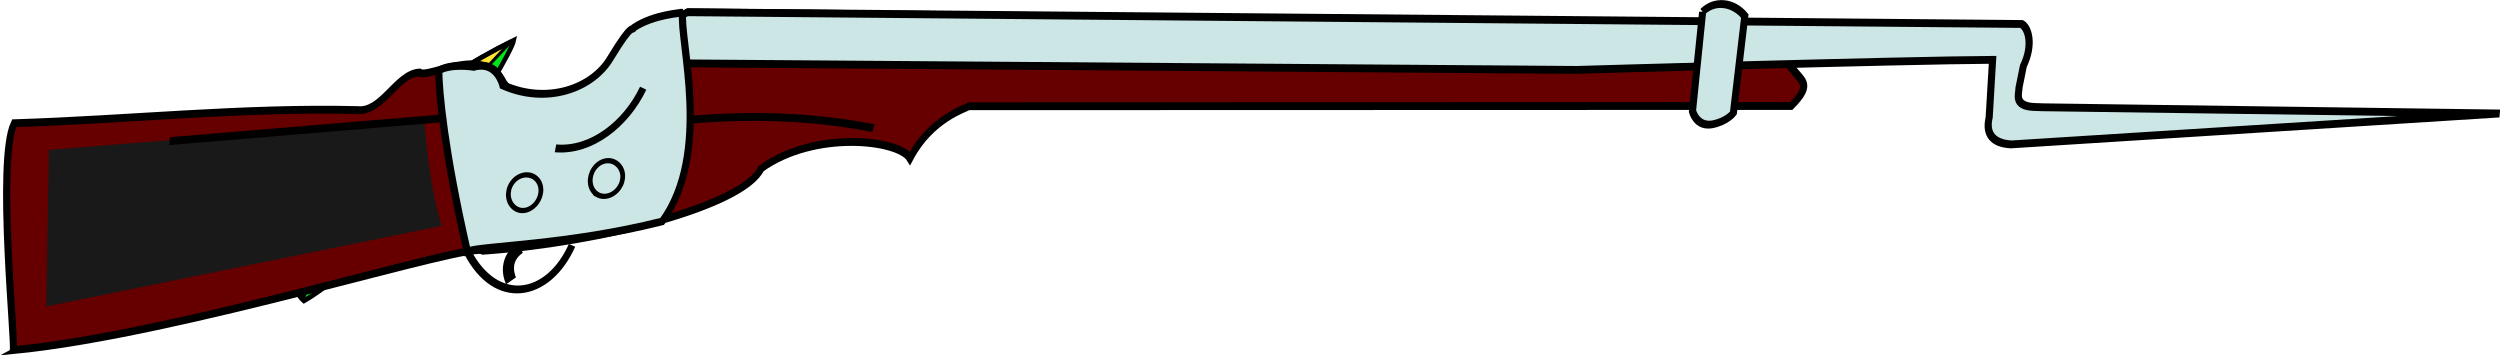
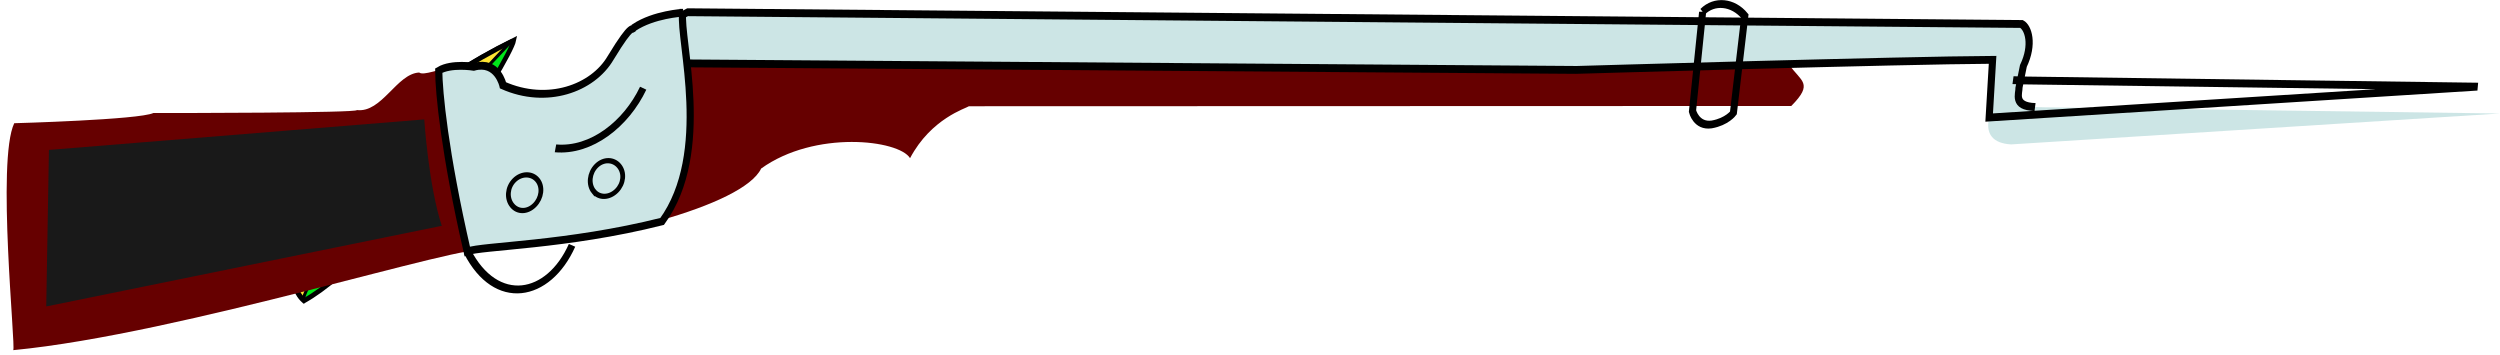
<svg xmlns="http://www.w3.org/2000/svg" width="443.72mm" height="63.062mm" version="1.1" viewBox="0 0 1572.2 223.45">
  <g transform="translate(197.54 -400.64)">
    <g transform="matrix(-.662 6.677 -6.055 .093 2269.6 -2168.1)">
      <path d="m408.42 331.3c-4.149-7.959-21.271-18.781-24.222-19.089 7.869 17.357 20.838 23.638 24.222 19.089z" fill="#00e519" />
      <path d="m408.34 331.3c-3.384 4.548-16.275-1.734-24.144-19.011 11.722 11.098 22.202 19.168 24.144 19.011z" fill="#ffe533" />
      <path d="m408.34 331.3c-3.384 4.548-16.275-1.734-24.144-19.011 11.722 11.098 22.202 19.168 24.144 19.011z" fill="none" stroke="#000" stroke-linecap="round" stroke-width=".329" />
      <path d="m408.42 331.22c-4.42-8.465-22.357-18.936-24.261-19.129 7.91 17.318 20.878 23.677 24.261 19.129z" fill="none" stroke="#000" stroke-width=".493" />
      <path d="m384.56 175.7-2.79 118.6c1.24 2.795 4.078 1.045 4.543 1.588 1.044 4.388 4.189 6.6 4.576 7.687 0.85 5.904-2.416 8.937-2.727 9.171-3.693 2.45-0.435 7.886-1.096 8.857 0.076 2.33 3.766 3.454 3.452 6.095 0.272-0.193 0.021 19.075-0.019 21.133 0.62 1.398 0.763 14.373 0.763 14.373 3.494 1.473 21.213-2.506 21.406-2.235-1.267-17.285-9.669-46.683-8.696-47.888-0.61-12.198-3.86-26.568-7.354-28.041-3.569-5.202-2.512-14.021-0.762-15.382-3.728-1.784-4.619-5.317-4.813-5.589l1.167-85.541c-2.134-2.134-2.291-0.735-3.885 0.626 0 0-0.618-3.03-0.385-3.263-1.087-1.476-3.029-0.929-3.38-0.192z" fill="#600" />
-       <path d="m384.56 175.7-2.79 118.6c1.24 2.795 4.078 1.045 4.543 1.588 1.044 4.388 4.189 6.6 4.576 7.687 0.85 5.904-2.416 8.937-2.727 9.171-3.693 2.45-0.435 7.886-1.096 8.857 0.076 2.33 3.766 3.454 3.452 6.095-0.423 11.993 0.571 23.652 0.744 35.506 3.494 1.473 21.213-2.506 21.406-2.235-1.267-17.285-9.669-46.683-8.696-47.888-0.61-12.198-3.86-26.568-7.354-28.041-3.569-5.202-2.512-14.021-0.762-15.382-3.728-1.784-4.619-5.317-4.813-5.589l1.167-85.541c-2.134-2.134-2.291-0.735-3.885 0.626 0 0-0.618-3.03-0.385-3.263-1.087-1.476-3.029-0.929-3.38-0.192z" fill="none" stroke="#000" stroke-width=".739" />
      <path d="m401.56 317.67c-3.81 1.79-10.065 2.922-10.065 2.922l2.335 38.727 14.762-1.334-7.033-40.316" fill="#191919" />
      <path d="m392.66 153.16c-0.081 2.331-1.323 1.788-1.867 1.867l-2.021-0.23c-2.019-0.854-3.613-0.115-3.963 0.625l-3.041 138.88c1.24 2.795 4.272 1.317 4.776 1.899l1.953-94.943s-0.435-33.874-0.348-43.196l5.439-0.239c1.553 0.232 2.447-0.662 2.566-2.566l-2.207-50.497-1.248 47.509-0.038 0.893" fill="#cce5e5" />
-       <path d="m392.66 153.16c-0.081 2.331-1.323 1.788-1.867 1.867l-2.021-0.23c-2.019-0.854-3.613-0.115-3.963 0.625l-3.041 138.88c1.24 2.795 4.272 1.317 4.776 1.899l1.953-94.943s-0.434-33.873-0.348-43.196l5.439-0.239c1.553 0.232 2.447-0.662 2.566-2.566l-2.207-50.497-1.248 47.509-0.038 0.893" fill="none" stroke="#000" stroke-width=".739" />
+       <path d="m392.66 153.16c-0.081 2.331-1.323 1.788-1.867 1.867l-2.021-0.23c-2.019-0.854-3.613-0.115-3.963 0.625l-3.041 138.88c1.24 2.795 4.272 1.317 4.776 1.899l1.953-94.943s-0.434-33.873-0.348-43.196l5.439-0.239l-2.207-50.497-1.248 47.509-0.038 0.893" fill="none" stroke="#000" stroke-width=".739" />
      <path d="m403.59 303.92c4.931 1.898 5.78 7.259 0.417 10.838" fill="none" stroke="#000" stroke-width=".739" />
-       <path d="m403.74 309.28c1.242 1.864 3.107 0.618 3.107 0.618" fill="none" stroke="#000" stroke-width="1.15" />
-       <path d="m392.97 273.78c-2.225 11.851-0.757 21.017-0.798 23.619 1.665 5.787 0.334 16.666-0.949 18.103l1.952 31.348" fill="none" stroke="#000" stroke-width=".739" />
      <path d="m381.81 294.81c2.563 0.076 13.212-4.518 19.655-0.018 2.128 9.671 2.043 18.528 2.546 19.965-9.365 3.387-15.076 4.597-17.098 4.832-0.698-1.243-0.307-3.651-0.307-3.651-0.58-2.369 1.79-3.187 1.79-3.187 1.909-4.779 0.437-9.362-2.436-10.913-3.572-2.017-2.368-1.902-2.834-2.133-1.202-1.903-1.316-4.895-1.316-4.895z" fill="#cce5e5" />
      <path d="m381.81 294.81c2.563 0.076 13.212-4.518 19.655-0.018 2.128 9.671 2.043 18.528 2.546 19.965-9.365 3.387-15.076 4.597-17.098 4.832-0.698-1.243-0.307-3.651-0.307-3.651-0.58-2.369 1.79-3.187 1.79-3.187 1.909-4.779 0.437-9.362-2.436-10.913-3.572-2.017-2.368-1.902-2.834-2.133-1.202-1.903-1.316-4.895-1.316-4.895z" fill="none" stroke="#000" stroke-width=".739" />
      <path d="m388.87 298.14c3.338 1.396 5.899 4.734 5.546 8.502l-5.546-8.502" fill="#cce5e5" />
      <path d="m388.87 298.14c3.338 1.396 5.899 4.734 5.546 8.502" fill="none" stroke="#000" stroke-width=".739" />
      <path d="m399.74 310.56c-0.661 0.661-1.71 0.701-2.37 0.04-0.659-0.659-0.658-1.746 3e-3 -2.408 0.66-0.66 1.709-0.623 2.368 0.037 0.66 0.66 0.659 1.67-9.6e-4 2.33z" fill="none" stroke="#000" stroke-width=".493" />
      <path d="m398.54 302.21c-0.661 0.661-1.749 0.661-2.408 2e-3 -0.659-0.659-0.621-1.709 0.04-2.37 0.66-0.66 1.671-0.66 2.33-9.7e-4s0.698 1.709 0.037 2.369z" fill="none" stroke="#000" stroke-width=".493" />
-       <path d="m383.19 188.72c-1.087-1.087-0.891-3.069 0.47-4.43l9.129 0.187s0.815 0.582 1.047 2.135c0.193 1.592-1.284 2.139-1.284 2.139l-9.362-0.031" fill="#cce5e5" />
      <path d="m383.19 188.72c-1.087-1.087-0.891-3.069 0.47-4.43l9.129 0.187s0.815 0.582 1.047 2.135c0.193 1.592-1.284 2.139-1.284 2.139l-9.362-0.031" fill="none" stroke="#000" stroke-width=".739" />
    </g>
  </g>
</svg>